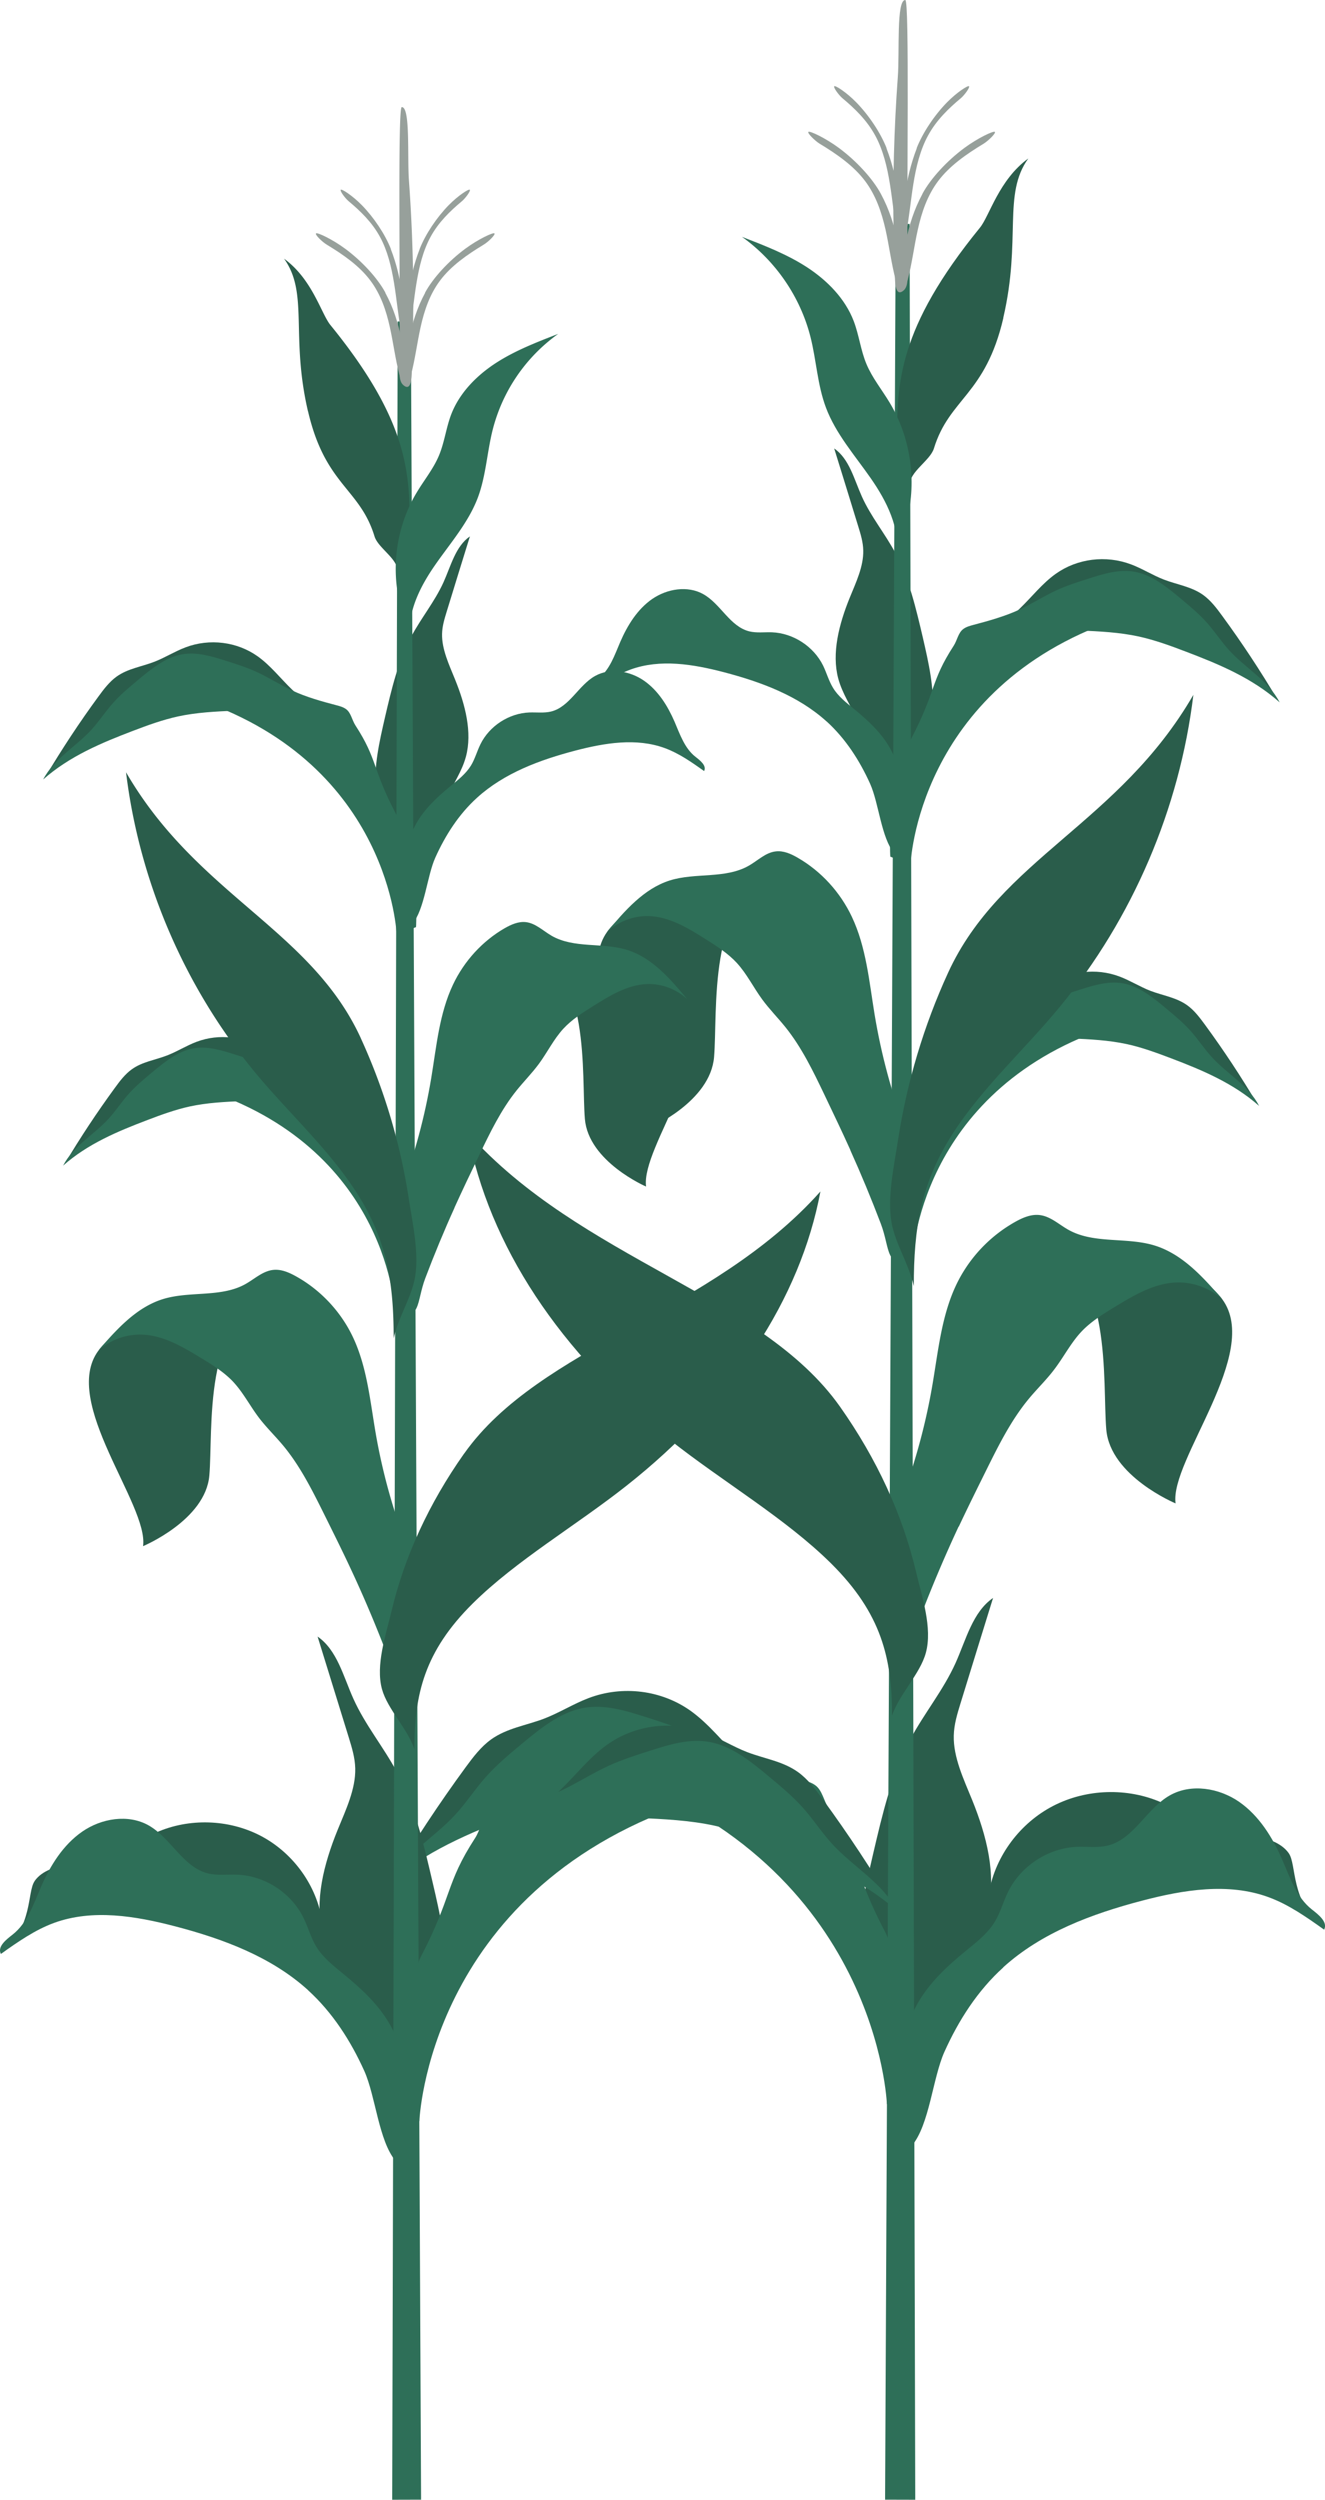
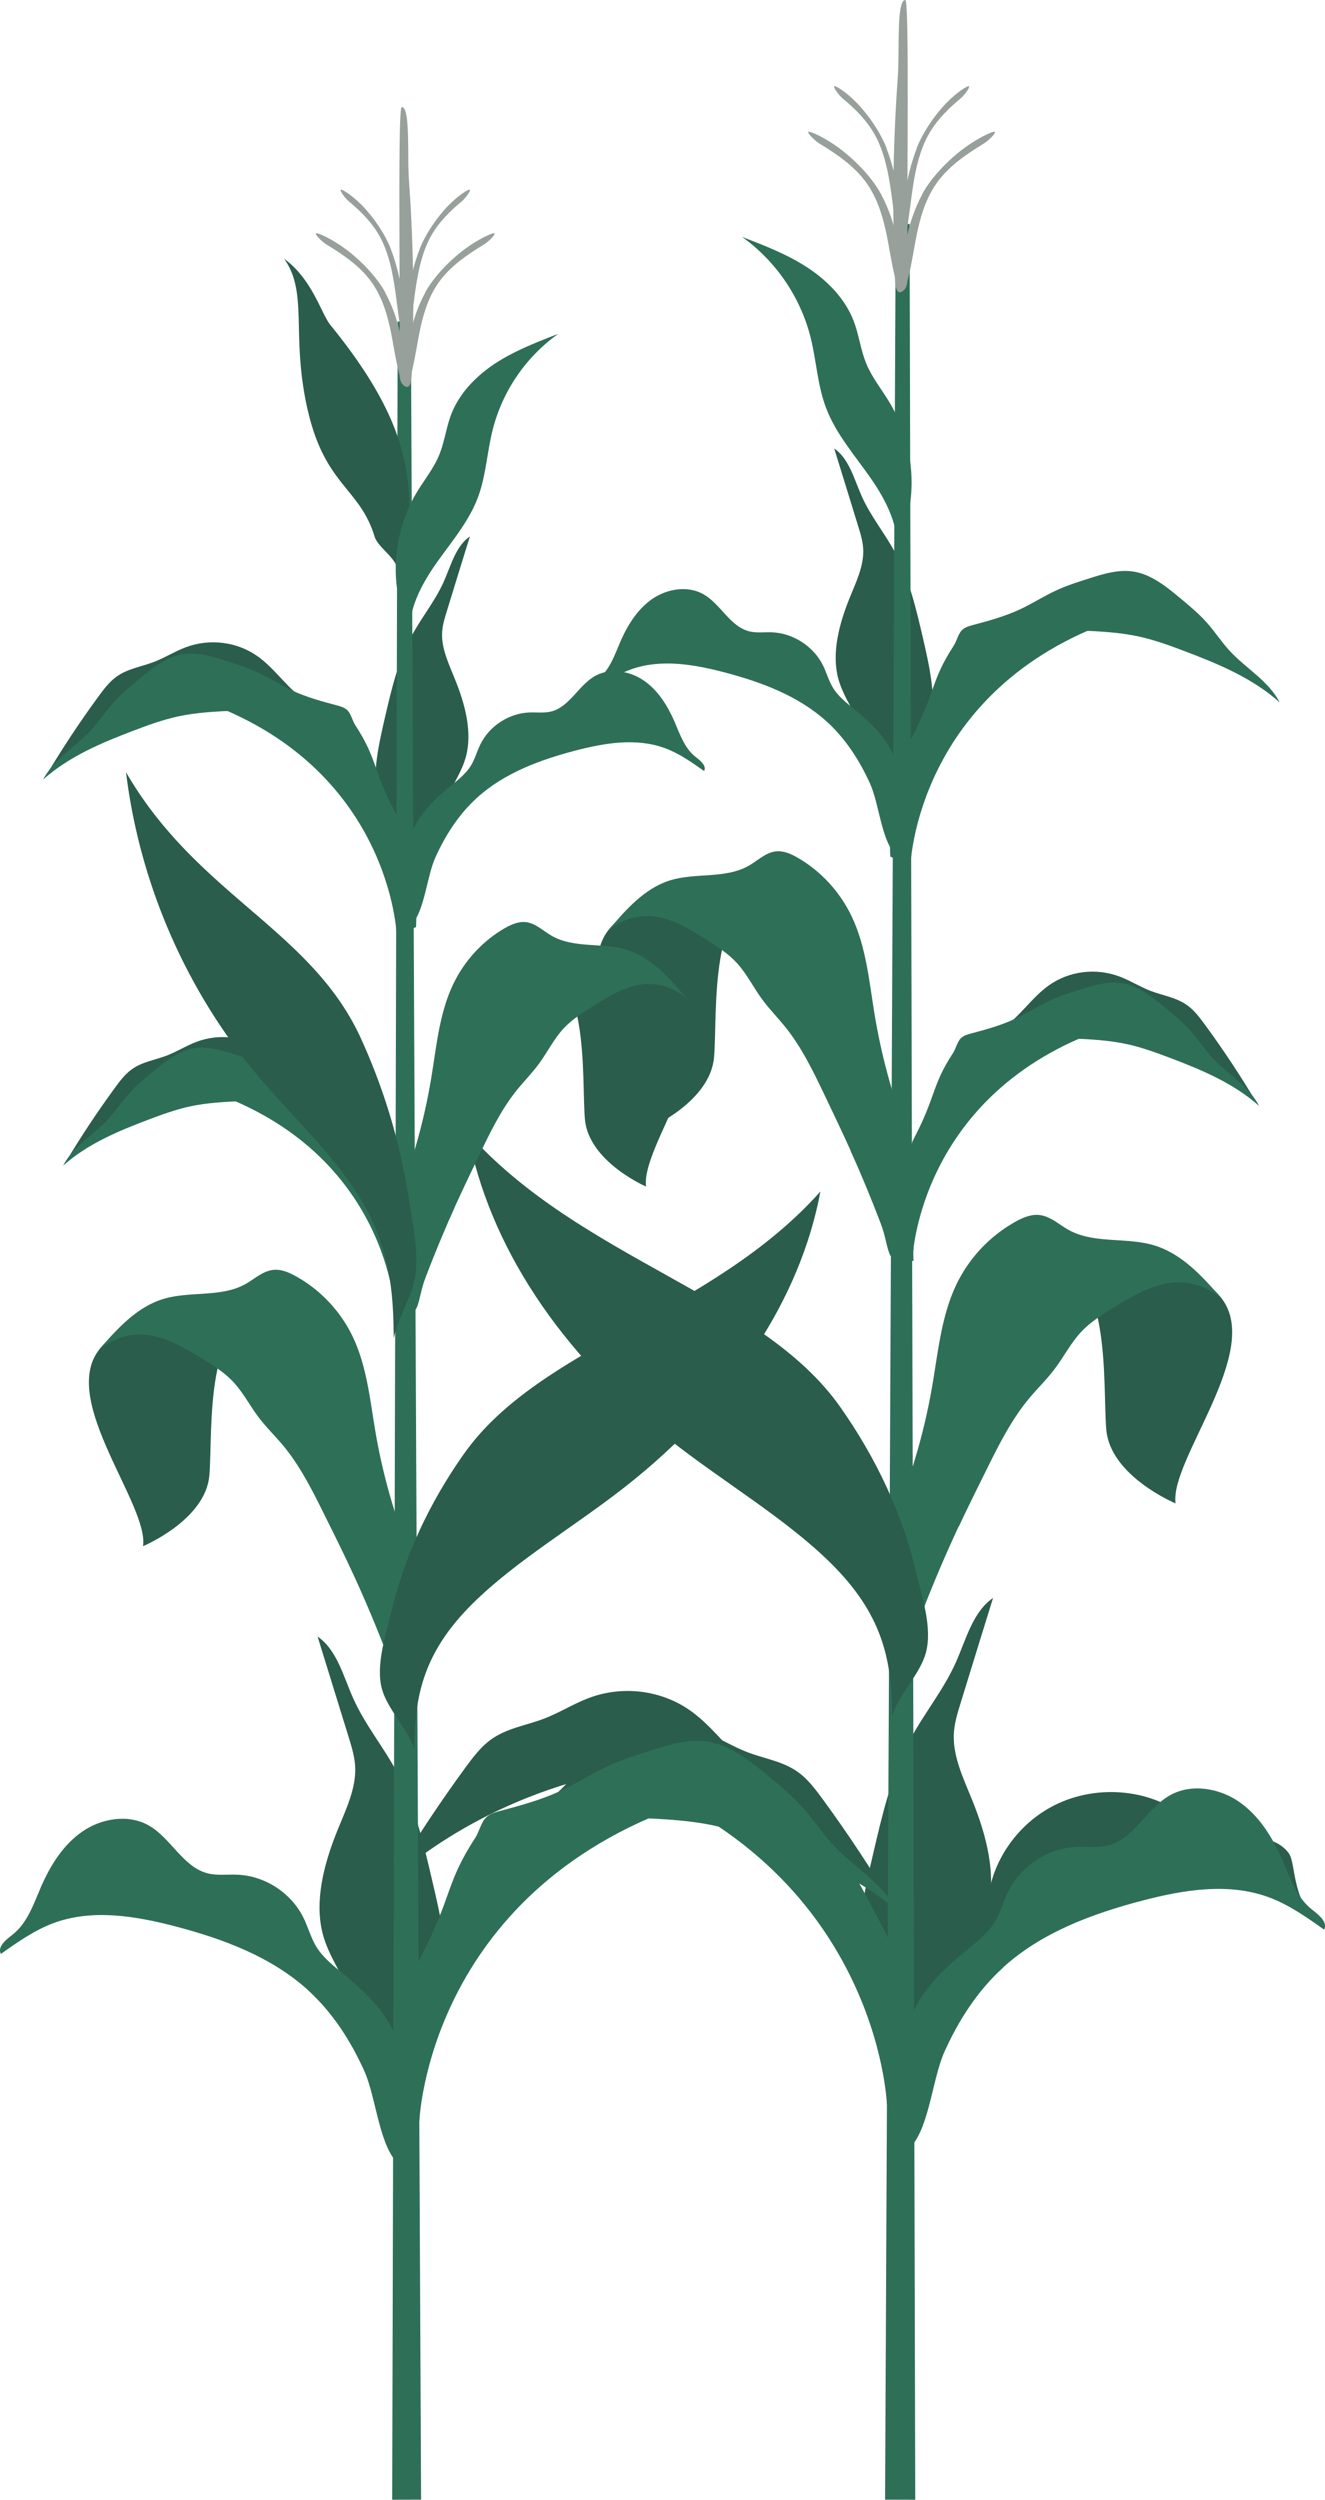
<svg xmlns="http://www.w3.org/2000/svg" id="_レイヤー_2" data-name="レイヤー 2" viewBox="0 0 154.12 290.58">
  <defs>
    <style>.cls-1{fill:#97a09b}.cls-2{fill:#2a5d4b}.cls-3{fill:#2e6f58}</style>
  </defs>
  <g id="_デザイン" data-name="デザイン">
    <path class="cls-2" d="M108.48 83.12c.22-3.1-.46-6.06-1.13-8.97-.8-3.42-1.61-6.88-3.21-9.88-1.2-2.25-2.84-4.21-3.89-6.55-.9-2-1.46-4.38-3.22-5.59.94 3.03 1.88 6.06 2.81 9.1.27.88.55 1.78.57 2.74.05 1.86-.84 3.72-1.58 5.53-1.24 3.06-2.11 6.43-1.33 9.37.48 1.79 1.53 3.28 2.28 4.94.81 1.81 1.75 7.51 4.24 7.57 2.93.07 4.32-6.22 4.47-8.26zM70.6 108.35c-4.25 5.98 5.66 17.93 5.02 22.74 0 0 7.01-3.02 7.44-8.22.43-5.2-.76-18.74 6.9-20.19 0 0-14.89-.62-19.36 5.67z" />
    <path class="cls-3" d="M98.91 133.68c-.97-2.15-1.99-4.27-3-6.39-1.32-2.76-2.66-5.54-4.56-7.9-.88-1.09-1.86-2.08-2.69-3.21-1.02-1.39-1.79-2.98-2.96-4.25-1.03-1.12-2.33-1.94-3.61-2.75-2.04-1.29-4.21-2.61-6.6-2.69-1.78-.06-3.57.62-4.89 1.85 2.06-2.46 4.29-5.04 7.3-5.99 3.01-.95 6.47-.15 9.22-1.73 1.03-.59 1.94-1.52 3.11-1.65.9-.11 1.79.29 2.58.75 2.7 1.56 4.92 3.98 6.28 6.86 1.66 3.51 2.01 7.5 2.64 11.34.77 4.65 2 9.21 3.66 13.6.67 1.78 1.42 3.54 1.81 5.4.66 3.17-1.2 5.73-.94 9.63-3.35.95-2.68-1.35-3.81-4.31-1.1-2.89-2.28-5.74-3.55-8.55z" />
    <path class="cls-2" d="M100.02 227.67c-.3-4.2.62-8.2 1.53-12.13 1.08-4.63 2.17-9.31 4.34-13.37 1.63-3.04 3.83-5.69 5.26-8.86 1.22-2.71 1.98-5.92 4.36-7.56-1.27 4.1-2.54 8.2-3.8 12.3-.37 1.2-.74 2.41-.77 3.71-.06 2.51 1.14 5.03 2.14 7.48 1.68 4.14 2.85 8.7 1.8 12.67-.64 2.43-2.07 4.44-3.08 6.69-1.1 2.45-2.36 10.16-5.73 10.24-3.96.1-5.84-8.41-6.04-11.17z" />
    <path class="cls-2" d="M149.91 215.43c-1.84-2.57-6.68-1.91-9.85-3.32-1.7-.76-3.25-1.83-4.95-2.58-3.97-1.75-8.75-1.6-12.6.39-3.85 1.99-6.68 5.77-7.46 9.97-.21 1.15-.28 2.33-.72 3.41-1.42 3.55-5.99 4.68-8.57 7.54-3.27 3.63-2.7 9.13-1.93 13.91 2.67-7.9 7.54-15.12 14.13-20.38 6.58-5.25 14.88-8.48 23.36-8.77 1.01-.03 2.09-.01 2.94.53.74.46 1.19 1.24 1.71 1.93 1.01 1.33 4.8 3.58 8.03 6.24-3.96-3.32-3.14-7.53-4.1-8.88z" />
    <path class="cls-3" d="M104.19 26.03h1.61l.66 264.55-3.51-.01 1.24-264.54z" />
    <path class="cls-1" d="M105.3 0c.5 0 .17 21.41.26 32.11 0 .58-.02 1.25-.42 1.62-1.17 1.08-1.04-1.67-1.05-2.08-.05-1.56-.12-3.12-.15-4.68-.06-3-.04-6.01.04-9.01s.23-6 .45-9c.22-2.93-.19-8.96.87-8.96z" />
    <path class="cls-1" d="M106.62 17.23c.71-1.81 2.08-3.85 3.53-5.33 1.14-1.16 2.46-2.02 2.57-1.87.11.14-.53 1.02-.94 1.37-1.46 1.22-2.86 2.57-3.83 4.35-.92 1.68-1.39 3.65-1.71 5.63-.32 1.97-.49 3.98-.87 5.94-.1.52-.35.53-.45.04-.09-.41.02-1.03.04-1.45.05-1 .13-2 .27-3 .26-1.96.71-3.88 1.41-5.68zM103.13 17.23c-.71-1.81-2.08-3.85-3.53-5.33-1.13-1.16-2.46-2.02-2.57-1.87-.11.14.53 1.02.94 1.37 1.46 1.22 2.86 2.57 3.83 4.35.92 1.68 1.39 3.65 1.71 5.63.32 1.97.49 3.98.87 5.94.1.52.35.53.45.04.09-.41-.02-1.03-.04-1.45-.05-1-.13-2-.27-3-.26-1.96-.71-3.88-1.41-5.68z" />
    <path class="cls-1" d="M107.29 22.53c.98-1.81 2.88-3.85 4.88-5.33 1.57-1.16 3.4-2.02 3.55-1.87.15.14-.74 1.02-1.3 1.37-2.02 1.22-3.96 2.57-5.3 4.35-1.26 1.68-1.92 3.65-2.36 5.63-.44 1.97-.68 3.98-1.2 5.94-.14.52-.48.53-.63.04-.13-.41.03-1.03.05-1.45.07-1 .18-2 .37-3 .36-1.96.98-3.88 1.95-5.68z" />
    <path class="cls-1" d="M102.46 22.53c-.98-1.81-2.88-3.85-4.88-5.33-1.57-1.16-3.4-2.02-3.55-1.87-.15.14.74 1.02 1.3 1.37 2.02 1.22 3.96 2.57 5.3 4.35 1.26 1.68 1.92 3.65 2.37 5.63.44 1.97.68 3.98 1.2 5.94.14.52.48.53.63.04.13-.41-.03-1.03-.05-1.45-.07-1-.18-2-.37-3-.36-1.96-.98-3.88-1.95-5.68z" />
    <path class="cls-2" d="M142.17 151.03c4.6 6.24-6.13 18.71-5.43 23.73 0 0-7.59-3.15-8.06-8.58-.47-5.43.82-19.56-7.47-21.07 0 0 16.12-.65 20.96 5.92z" />
    <path class="cls-3" d="M111.52 177.47c1.05-2.24 2.15-4.45 3.25-6.67 1.43-2.88 2.88-5.78 4.94-8.25.95-1.14 2.02-2.17 2.91-3.35 1.11-1.45 1.94-3.11 3.2-4.44 1.12-1.17 2.52-2.03 3.9-2.87 2.21-1.34 4.55-2.73 7.14-2.81 1.93-.06 3.86.65 5.3 1.94-2.23-2.57-4.64-5.26-7.9-6.25-3.26-.99-7.01-.15-9.98-1.81-1.11-.62-2.1-1.58-3.37-1.72-.98-.11-1.94.3-2.8.78a16.612 16.612 0 0 0-6.8 7.16c-1.79 3.66-2.17 7.82-2.86 11.84a72.04 72.04 0 0 1-3.96 14.19c-.73 1.85-1.54 3.69-1.96 5.64-.72 3.31-.28 6.77.52 10.06 3.62.99 3.4-1.42 4.61-4.52 1.19-3.02 2.47-5.99 3.84-8.93z" />
    <path class="cls-2" d="M97.71 163.52c-9.22-13.05-30.14-17.08-43.3-31.83 2.44 13.04 10.71 25.59 23.56 35.73 6.13 4.84 13.41 9.08 18.7 14.32 5.87 5.82 7.09 11.05 7.09 17.69.84-2.5 3.26-4.84 3.93-7.29.8-2.92-.47-6.59-1.15-9.47-1.57-6.61-4.54-13.07-8.83-19.15z" />
    <path class="cls-3" d="M103.15 224.98c3.87 10.67 3.19 18.35 3.19 18.35l-3.18 1.27s-.98-27.67-32.26-38.5c0 0 11.42-4.78 22.21 3.76 3.74 2.96 6.68 8.6 10.04 15.12z" />
    <path class="cls-2" d="M92.74 207.67c-2.58.03-4.88-1.53-6.77-3.34-1.88-1.81-3.52-3.94-5.63-5.45-3.39-2.42-7.91-2.99-11.87-1.49-1.77.67-3.41 1.71-5.18 2.39-2.07.79-4.33 1.1-6.17 2.42-1.18.85-2.09 2.05-2.97 3.25-3.12 4.26-6.04 8.68-8.75 13.25 0 0 9.34-9.25 25.5-12.6 16.16-3.35 21.22 3.84 21.22 3.84l.62-2.28z" />
-     <path class="cls-3" d="M103.15 224.98c-4.1-7.84-3.1-9.12-6.77-14.78-.57-.87-.72-2.07-1.54-2.67-.46-.34-1.03-.49-1.58-.64-2.47-.65-4.94-1.33-7.26-2.41-1.98-.92-3.82-2.12-5.8-3.03-1.66-.76-3.4-1.32-5.14-1.87-2.33-.74-4.76-1.49-7.21-1.04-2.7.5-5.03 2.4-7.23 4.23-1.46 1.21-2.92 2.44-4.19 3.88-1.2 1.36-2.2 2.91-3.43 4.25-2.58 2.82-6.13 4.71-7.92 8.16 4.29-3.81 9.55-6 14.75-7.98 2.44-.93 4.9-1.83 7.42-2.38 3.06-.67 6.18-.81 9.28-.95 3.33-.15 6.69-.3 9.93.38 1.93.41 3.79 1.1 5.64 1.8 1.89.71 10.06 13.16 11.03 15.03z" />
    <g>
      <path class="cls-3" d="M106.15 132.67c-2.68 7.41-2.22 12.74-2.22 12.74l2.21.88s.68-19.21 22.4-26.73c0 0-7.93-3.32-15.42 2.61-2.6 2.05-4.64 5.97-6.97 10.49z" />
      <path class="cls-2" d="M113.38 120.65c1.79.02 3.39-1.06 4.7-2.32 1.31-1.26 2.45-2.74 3.91-3.78 2.36-1.68 5.49-2.07 8.24-1.03 1.23.46 2.37 1.19 3.59 1.66 1.44.55 3 .76 4.28 1.68.82.59 1.45 1.43 2.06 2.26 2.17 2.96 4.2 6.03 6.08 9.2 0 0-6.48-6.42-17.71-8.75-11.22-2.33-14.73 2.67-14.73 2.67l-.43-1.58z" />
      <path class="cls-3" d="M106.15 132.67c2.84-5.45 2.15-6.33 4.7-10.26.39-.6.5-1.44 1.07-1.85.32-.24.71-.34 1.09-.44 1.71-.45 3.43-.93 5.04-1.68 1.37-.64 2.65-1.47 4.03-2.11 1.15-.53 2.36-.92 3.57-1.3 1.62-.51 3.31-1.03 5-.72 1.88.35 3.49 1.66 5.02 2.94 1.01.84 2.03 1.69 2.91 2.69.83.95 1.53 2.02 2.38 2.95 1.79 1.96 4.26 3.27 5.5 5.67-2.98-2.64-6.63-4.17-10.24-5.54-1.69-.64-3.4-1.27-5.15-1.65-2.13-.46-4.29-.56-6.44-.66-2.31-.1-4.65-.21-6.9.27-1.34.28-2.63.76-3.92 1.25-1.31.49-6.98 9.14-7.66 10.44z" />
    </g>
    <path class="cls-3" d="M116.69 228.69c4.47-4.05 10.32-6.22 16.16-7.75 4.81-1.26 10.01-2.12 14.69-.41 2.36.86 4.43 2.33 6.48 3.78.45-.89-.64-1.73-1.43-2.35-1.78-1.4-2.54-3.69-3.44-5.77-1.13-2.6-2.69-5.12-5.02-6.74-2.33-1.61-5.57-2.15-8.04-.76-2.73 1.53-4.18 5.08-7.22 5.84-1.16.29-2.38.11-3.57.15-3.36.13-6.56 2.22-8.04 5.23-.56 1.14-.89 2.4-1.55 3.49-.83 1.36-2.12 2.36-3.36 3.37-2.17 1.77-4.27 3.72-5.64 6.16-1.03 1.84-1.61 3.9-1.88 5.99-.44 3.3-.35 7.52 1.23 10.51 2.05-2.42 2.42-7.85 3.79-10.91 1.65-3.67 3.86-7.12 6.86-9.83z" />
    <g>
      <path class="cls-3" d="M105.92 86.01c-2.86 7.89-2.36 13.57-2.36 13.57l2.35.94s.72-20.46 23.86-28.47c0 0-8.45-3.53-16.42 2.78-2.77 2.19-4.94 6.36-7.42 11.18z" />
-       <path class="cls-2" d="M113.62 73.21c1.91.02 3.61-1.13 5-2.47 1.39-1.34 2.61-2.92 4.17-4.03 2.51-1.79 5.85-2.21 8.78-1.1 1.31.49 2.52 1.27 3.83 1.77 1.53.59 3.2.81 4.56 1.79.87.63 1.55 1.52 2.19 2.4 2.31 3.15 4.47 6.42 6.47 9.8 0 0-6.91-6.84-18.86-9.31-11.95-2.48-15.69 2.84-15.69 2.84l-.46-1.69z" />
      <path class="cls-3" d="M105.92 86.01c3.03-5.8 2.29-6.75 5-10.93.42-.64.53-1.53 1.14-1.97.34-.25.76-.36 1.16-.47 1.82-.48 3.65-.99 5.37-1.78 1.46-.68 2.83-1.57 4.29-2.24 1.23-.57 2.52-.97 3.8-1.38 1.72-.55 3.52-1.1 5.33-.77 2 .37 3.72 1.77 5.35 3.13 1.08.9 2.16 1.8 3.1 2.87.88 1.01 1.63 2.15 2.53 3.14 1.91 2.09 4.53 3.49 5.86 6.04-3.17-2.82-7.06-4.44-10.91-5.9-1.8-.69-3.62-1.35-5.48-1.76-2.26-.49-4.57-.6-6.86-.7-2.46-.11-4.95-.22-7.34.28-1.43.3-2.8.81-4.17 1.33-1.4.52-7.44 9.73-8.16 11.11z" />
    </g>
    <path class="cls-3" d="M96.15 83.87c-3.31-3-7.63-4.6-11.95-5.73-3.56-.93-7.4-1.57-10.86-.31-1.74.64-3.28 1.72-4.79 2.79-.34-.66.48-1.28 1.06-1.74 1.32-1.03 1.88-2.73 2.54-4.27.84-1.93 1.99-3.79 3.71-4.98 1.73-1.19 4.12-1.59 5.95-.56 2.02 1.13 3.09 3.76 5.34 4.32.86.21 1.76.08 2.64.11 2.48.1 4.85 1.64 5.95 3.87.41.85.66 1.77 1.15 2.58.61 1.01 1.57 1.75 2.48 2.49 1.6 1.31 3.16 2.75 4.17 4.56.76 1.36 1.19 2.89 1.39 4.43.32 2.44.26 5.56-.91 7.77-1.51-1.79-1.79-5.8-2.8-8.07-1.22-2.71-2.86-5.26-5.07-7.27z" />
-     <path class="cls-2" d="M110.28 113.07c6.08-13.24 19.86-17.33 28.53-32.3-1.6 13.23-7.06 25.97-15.53 36.26-4.04 4.91-8.84 9.21-12.32 14.53-3.87 5.91-4.67 11.22-4.67 17.95-.55-2.54-2.15-4.91-2.59-7.4-.52-2.96.31-6.68.76-9.61 1.03-6.7 2.99-13.26 5.82-19.43zM116.7 36.94c2.13-9.17-.1-14.34 2.91-18.52-3.43 2.49-4.51 6.68-5.63 8.05-9.59 11.77-9.64 18.11-9.64 24.85v4.25c-.15 1.28 1.44 2.8 1.44.88 0-1.62 2.41-2.9 2.85-4.32 1.8-5.86 5.99-6.19 8.08-15.18z" />
    <path class="cls-3" d="M105.51 60.37c1.14-4.55.39-9.55-2.03-13.57-.9-1.5-2.03-2.88-2.7-4.49-.67-1.6-.86-3.37-1.48-4.99-1-2.61-3.07-4.71-5.41-6.24-2.35-1.53-4.98-2.54-7.59-3.55 3.91 2.78 6.79 6.98 7.97 11.63.69 2.72.81 5.59 1.8 8.22 1.14 3.04 3.35 5.54 5.21 8.21 1.86 2.67 3.44 5.81 3.03 9.04.33-1.28.9-2.99 1.22-4.27z" />
    <g>
      <path class="cls-2" d="M43.69 92.01c-.21-2.97.44-5.8 1.08-8.58.76-3.28 1.54-6.59 3.08-9.46 1.15-2.15 2.71-4.03 3.73-6.27.87-1.92 1.4-4.19 3.08-5.35-.9 2.9-1.8 5.8-2.69 8.71-.26.85-.53 1.7-.55 2.63-.04 1.78.81 3.56 1.51 5.29 1.19 2.93 2.02 6.15 1.27 8.96-.46 1.72-1.47 3.14-2.18 4.73-.78 1.73-1.67 7.19-4.06 7.25-2.8.07-4.13-5.95-4.27-7.91zM79.95 116.16c4.07 5.72-5.42 17.16-4.8 21.77 0 0-6.71-2.89-7.12-7.87-.41-4.98.72-17.94-6.61-19.33 0 0 14.25-.6 18.53 5.43z" />
      <path class="cls-3" d="M52.85 140.41c.93-2.05 1.9-4.08 2.88-6.11 1.27-2.64 2.55-5.3 4.37-7.56.84-1.04 1.78-1.99 2.58-3.07.98-1.33 1.72-2.86 2.83-4.07.99-1.08 2.23-1.86 3.45-2.63 1.96-1.23 4.03-2.5 6.31-2.58 1.7-.06 3.42.59 4.68 1.77-1.97-2.36-4.1-4.83-6.98-5.73-2.88-.91-6.19-.14-8.82-1.66-.98-.57-1.86-1.45-2.98-1.58-.86-.1-1.71.28-2.47.71-2.58 1.49-4.71 3.81-6.01 6.56-1.59 3.36-1.92 7.17-2.53 10.86-.74 4.45-1.91 8.82-3.5 13.01-.64 1.7-1.36 3.39-1.73 5.17-.63 3.04 1.14 5.49.9 9.21 3.2.91 2.57-1.29 3.64-4.13 1.05-2.77 2.18-5.5 3.4-8.19z" />
      <path class="cls-2" d="M51.78 230.37c.29-4.02-.59-7.85-1.47-11.61-1.03-4.43-2.08-8.91-4.16-12.8-1.56-2.91-3.67-5.44-5.04-8.48-1.17-2.59-1.89-5.67-4.17-7.24 1.21 3.92 2.43 7.85 3.64 11.77.35 1.14.71 2.31.74 3.55.06 2.41-1.09 4.81-2.05 7.16-1.61 3.96-2.73 8.32-1.72 12.12.62 2.32 1.98 4.25 2.95 6.4 1.05 2.34 2.26 9.72 5.49 9.8 3.79.1 5.59-8.05 5.78-10.69z" />
-       <path class="cls-2" d="M4.03 218.65c1.76-2.46 6.4-1.83 9.43-3.18 1.63-.72 3.11-1.75 4.74-2.47 3.8-1.67 8.37-1.53 12.06.37 3.68 1.9 6.39 5.52 7.14 9.54.2 1.1.27 2.23.69 3.27 1.36 3.4 5.74 4.48 8.2 7.22 3.13 3.47 2.58 8.74 1.84 13.32-2.55-7.57-7.22-14.48-13.52-19.5-6.3-5.03-14.24-8.12-22.36-8.39-.97-.03-2-.01-2.81.5-.71.44-1.14 1.19-1.64 1.85-.96 1.27-4.59 3.42-7.69 5.97 3.79-3.18 3.01-7.21 3.93-8.5z" />
      <path class="cls-3" d="M47.79 37.36l-1.53.01-.64 253.21 3.36-.01-1.19-253.21z" />
      <path class="cls-1" d="M46.73 12.45c-.48 0-.17 20.49-.25 30.74 0 .56.02 1.2.41 1.55 1.12 1.03 1-1.6 1.01-1.99.05-1.49.11-2.98.14-4.48a190.997 190.997 0 0 0-.47-17.24c-.21-2.8.18-8.58-.83-8.58z" />
      <path class="cls-1" d="M45.47 28.95c-.68-1.73-1.99-3.68-3.38-5.1-1.09-1.11-2.35-1.93-2.46-1.79-.11.14.51.98.9 1.31 1.4 1.17 2.74 2.46 3.67 4.17.88 1.61 1.33 3.5 1.64 5.39.31 1.89.47 3.81.83 5.69.1.5.33.51.43.04.09-.4-.02-.98-.04-1.39-.05-.96-.13-1.92-.25-2.87-.25-1.87-.68-3.72-1.35-5.43z" />
      <path class="cls-1" d="M48.81 28.95c.68-1.73 1.99-3.68 3.38-5.1 1.09-1.11 2.35-1.93 2.46-1.79.11.14-.51.98-.9 1.31-1.4 1.17-2.74 2.46-3.67 4.17-.88 1.61-1.33 3.5-1.64 5.39-.31 1.89-.47 3.81-.83 5.69-.1.5-.33.51-.44.04-.09-.4.02-.98.04-1.39.05-.96.13-1.92.25-2.87.25-1.87.68-3.72 1.35-5.43zM44.83 34.02c-.94-1.73-2.75-3.68-4.67-5.1-1.5-1.11-3.25-1.93-3.4-1.79-.15.14.7.98 1.25 1.31 1.93 1.17 3.79 2.46 5.07 4.17 1.21 1.61 1.84 3.5 2.26 5.39.42 1.89.65 3.81 1.15 5.69.13.5.46.51.6.04.12-.4-.02-.98-.05-1.39-.06-.96-.18-1.92-.35-2.87-.35-1.87-.94-3.72-1.87-5.43z" />
      <path class="cls-1" d="M49.44 34.02c.94-1.73 2.75-3.68 4.67-5.1 1.5-1.11 3.25-1.93 3.4-1.79.15.14-.7.98-1.25 1.31-1.93 1.17-3.79 2.46-5.07 4.17-1.21 1.61-1.84 3.5-2.26 5.39s-.65 3.81-1.15 5.69c-.13.5-.46.51-.6.04-.12-.4.02-.98.05-1.39.06-.96.18-1.92.35-2.87.35-1.87.94-3.72 1.87-5.43z" />
      <path class="cls-2" d="M11.44 157.01c-4.4 5.97 5.87 17.91 5.2 22.72 0 0 7.26-3.02 7.71-8.21.45-5.2-.78-18.72 7.15-20.17 0 0-15.43-.62-20.06 5.67z" />
      <path class="cls-3" d="M40.77 182.31c-1-2.14-2.06-4.26-3.11-6.38-1.37-2.75-2.76-5.53-4.73-7.9-.91-1.09-1.93-2.08-2.79-3.2-1.06-1.39-1.86-2.98-3.06-4.25-1.07-1.12-2.41-1.94-3.74-2.75-2.12-1.29-4.36-2.61-6.84-2.69a7.33 7.33 0 0 0-5.07 1.85c2.14-2.46 4.44-5.04 7.56-5.99 3.12-.95 6.71-.15 9.55-1.73 1.06-.59 2.01-1.51 3.22-1.65.94-.11 1.85.29 2.68.75 2.79 1.55 5.1 3.98 6.51 6.85 1.72 3.5 2.08 7.49 2.74 11.33.8 4.64 2.07 9.2 3.79 13.58.7 1.77 1.47 3.53 1.88 5.4.69 3.17.27 6.48-.5 9.63-3.47.95-3.25-1.36-4.42-4.32-1.14-2.89-2.36-5.74-3.68-8.55z" />
      <path class="cls-2" d="M53.99 168.97c8.83-12.49 28.85-16.34 41.44-30.47-2.33 12.48-10.26 24.5-22.55 34.2-5.86 4.63-12.84 8.69-17.9 13.7-5.62 5.57-6.78 10.58-6.78 16.93-.8-2.4-3.12-4.63-3.77-6.98-.76-2.79.45-6.3 1.11-9.06 1.5-6.32 4.34-12.51 8.45-18.33z" />
      <path class="cls-3" d="M48.79 227.79c-3.7 10.22-3.05 17.57-3.05 17.57l3.04 1.22s.94-26.49 30.88-36.85c0 0-10.93-4.57-21.26 3.6-3.58 2.83-6.4 8.23-9.61 14.47z" />
      <path class="cls-2" d="M58.75 211.22c2.47.03 4.67-1.46 6.48-3.2 1.8-1.74 3.37-3.77 5.39-5.21 3.25-2.32 7.57-2.86 11.36-1.42 1.69.64 3.26 1.64 4.95 2.29 1.98.76 4.14 1.05 5.9 2.32 1.13.81 2 1.97 2.84 3.11 2.99 4.08 5.78 8.31 8.38 12.68 0 0-8.94-8.85-24.41-12.06-15.47-3.21-20.31 3.68-20.31 3.68l-.59-2.18z" />
      <path class="cls-3" d="M48.79 227.79c3.92-7.51 2.97-8.73 6.48-14.14.54-.83.69-1.98 1.47-2.55.44-.32.98-.47 1.51-.61 2.36-.63 4.73-1.28 6.95-2.31 1.89-.88 3.66-2.03 5.55-2.9 1.59-.73 3.26-1.26 4.92-1.79 2.23-.71 4.56-1.43 6.9-.99 2.59.48 4.82 2.3 6.92 4.05 1.39 1.16 2.8 2.33 4.01 3.71 1.15 1.31 2.11 2.79 3.28 4.07 2.47 2.7 5.87 4.51 7.58 7.81-4.11-3.64-9.14-5.74-14.12-7.64-2.33-.89-4.69-1.75-7.1-2.27-2.93-.64-5.91-.77-8.88-.91-3.19-.14-6.41-.28-9.51.37-1.85.39-3.63 1.05-5.4 1.72-1.81.68-9.62 12.59-10.56 14.39z" />
      <g>
        <path class="cls-3" d="M45.92 139.43c2.57 7.09 2.12 12.2 2.12 12.2l-2.11.84s-.65-18.39-21.44-25.58c0 0 7.59-3.17 14.76 2.5 2.49 1.97 4.44 5.72 6.67 10.04z" />
        <path class="cls-2" d="M39 127.93c-1.71.02-3.25-1.02-4.5-2.22-1.25-1.2-2.34-2.62-3.74-3.62-2.25-1.61-5.25-1.98-7.89-.99-1.17.44-2.27 1.14-3.44 1.59-1.37.53-2.88.73-4.1 1.61-.78.56-1.39 1.36-1.97 2.16-2.07 2.83-4.02 5.77-5.82 8.8 0 0 6.21-6.14 16.95-8.37 10.74-2.23 14.1 2.55 14.1 2.55l.41-1.52z" />
        <path class="cls-3" d="M45.92 139.43c-2.72-5.21-2.06-6.06-4.5-9.82-.38-.58-.48-1.38-1.02-1.77-.31-.23-.68-.33-1.05-.42-1.64-.43-3.28-.89-4.82-1.6-1.31-.61-2.54-1.41-3.85-2.02-1.1-.51-2.26-.88-3.42-1.24-1.55-.49-3.17-.99-4.79-.69-1.8.33-3.34 1.59-4.81 2.81-.97.81-1.94 1.62-2.78 2.58-.8.91-1.46 1.94-2.28 2.82-1.72 1.87-4.08 3.13-5.26 5.42 2.85-2.53 6.35-3.99 9.8-5.3 1.62-.62 3.25-1.21 4.93-1.58 2.03-.44 4.11-.54 6.17-.63 2.21-.1 4.45-.2 6.6.26 1.29.27 2.52.73 3.75 1.19 1.26.47 6.68 8.74 7.33 9.99z" />
      </g>
      <path class="cls-3" d="M35.83 231.34c-4.28-3.88-9.88-5.96-15.47-7.42-4.61-1.2-9.58-2.03-14.06-.4-2.25.82-4.24 2.23-6.2 3.61-.43-.86.62-1.66 1.37-2.25 1.71-1.34 2.43-3.53 3.29-5.52 1.08-2.49 2.57-4.9 4.81-6.45 2.23-1.54 5.33-2.06 7.7-.73 2.62 1.47 4 4.86 6.91 5.59 1.11.27 2.27.1 3.42.15 3.21.12 6.28 2.12 7.7 5.01.54 1.09.85 2.3 1.48 3.34.79 1.3 2.03 2.26 3.21 3.23 2.08 1.7 4.09 3.56 5.4 5.9.99 1.76 1.54 3.74 1.8 5.73.42 3.16.33 7.2-1.18 10.06-1.96-2.32-2.32-7.51-3.63-10.44-1.58-3.51-3.7-6.81-6.56-9.41z" />
      <g>
        <path class="cls-3" d="M46.13 94.78c2.74 7.55 2.26 12.99 2.26 12.99l-2.25.9s-.69-19.59-22.83-27.25c0 0 8.08-3.38 15.72 2.66 2.65 2.09 4.73 6.09 7.1 10.7z" />
        <path class="cls-2" d="M38.76 82.52c-1.82.02-3.46-1.08-4.79-2.36-1.33-1.28-2.49-2.79-3.99-3.86-2.4-1.71-5.6-2.11-8.4-1.05-1.25.47-2.41 1.21-3.66 1.69-1.46.56-3.06.78-4.36 1.71-.83.6-1.48 1.45-2.1 2.3-2.21 3.01-4.28 6.15-6.2 9.38 0 0 6.61-6.54 18.05-8.92 11.44-2.37 15.01 2.72 15.01 2.72l.44-1.61z" />
        <path class="cls-3" d="M46.13 94.78c-2.9-5.55-2.19-6.46-4.79-10.46-.4-.62-.51-1.47-1.09-1.89-.33-.24-.73-.35-1.12-.45-1.74-.46-3.49-.94-5.14-1.71-1.4-.65-2.7-1.5-4.11-2.15-1.18-.54-2.41-.93-3.64-1.32-1.65-.52-3.37-1.05-5.1-.73-1.91.35-3.56 1.7-5.12 3-1.03.86-2.07 1.72-2.96 2.75-.85.97-1.56 2.06-2.43 3.01-1.83 2-4.34 3.34-5.61 5.78 3.04-2.69 6.76-4.25 10.44-5.65 1.73-.66 3.46-1.29 5.25-1.68 2.17-.47 4.37-.57 6.57-.67 2.36-.11 4.74-.21 7.03.27 1.37.29 2.68.78 3.99 1.27 1.34.5 7.12 9.31 7.81 10.64z" />
      </g>
      <path class="cls-3" d="M55.49 92.73c3.16-2.87 7.31-4.4 11.44-5.48 3.41-.89 7.09-1.5 10.39-.29 1.67.61 3.14 1.65 4.58 2.67.32-.63-.45-1.22-1.01-1.66-1.26-.99-1.8-2.61-2.43-4.08-.8-1.84-1.9-3.62-3.56-4.77-1.65-1.14-3.94-1.52-5.69-.54-1.93 1.09-2.96 3.6-5.11 4.13-.82.2-1.68.08-2.53.11-2.37.09-4.65 1.57-5.69 3.7-.4.81-.63 1.7-1.1 2.47-.59.96-1.5 1.67-2.38 2.39-1.53 1.26-3.02 2.63-3.99 4.36-.73 1.3-1.14 2.76-1.33 4.24-.31 2.33-.24 5.32.87 7.44 1.45-1.71 1.71-5.55 2.68-7.72 1.17-2.6 2.73-5.04 4.85-6.96z" />
      <path class="cls-2" d="M41.97 120.68c-5.82-12.67-19.01-16.59-27.31-30.91 1.54 12.66 6.76 24.86 14.86 34.71 3.86 4.7 8.46 8.82 11.8 13.91 3.71 5.65 4.47 10.74 4.47 17.18.53-2.43 2.06-4.7 2.48-7.08.5-2.83-.3-6.4-.73-9.2a70.27 70.27 0 0 0-5.57-18.6zM35.82 47.8c-2.04-8.77.1-13.72-2.78-17.73 3.29 2.38 4.32 6.39 5.39 7.71 9.18 11.27 9.23 17.34 9.23 23.79v4.07c.14 1.23-1.38 2.68-1.38.84 0-1.55-2.31-2.77-2.72-4.14-1.72-5.61-5.73-5.92-7.73-14.53z" />
      <path class="cls-3" d="M46.53 70.24c-1.09-4.36-.38-9.14 1.94-12.99.86-1.44 1.94-2.75 2.59-4.3.64-1.53.83-3.22 1.42-4.77.96-2.5 2.94-4.51 5.18-5.97 2.25-1.46 4.77-2.43 7.27-3.4a19.65 19.65 0 0 0-7.62 11.14c-.66 2.61-.78 5.35-1.72 7.87-1.09 2.91-3.21 5.31-4.98 7.86-1.78 2.56-3.29 5.56-2.9 8.65-.31-1.23-.86-2.86-1.17-4.09z" />
    </g>
  </g>
</svg>